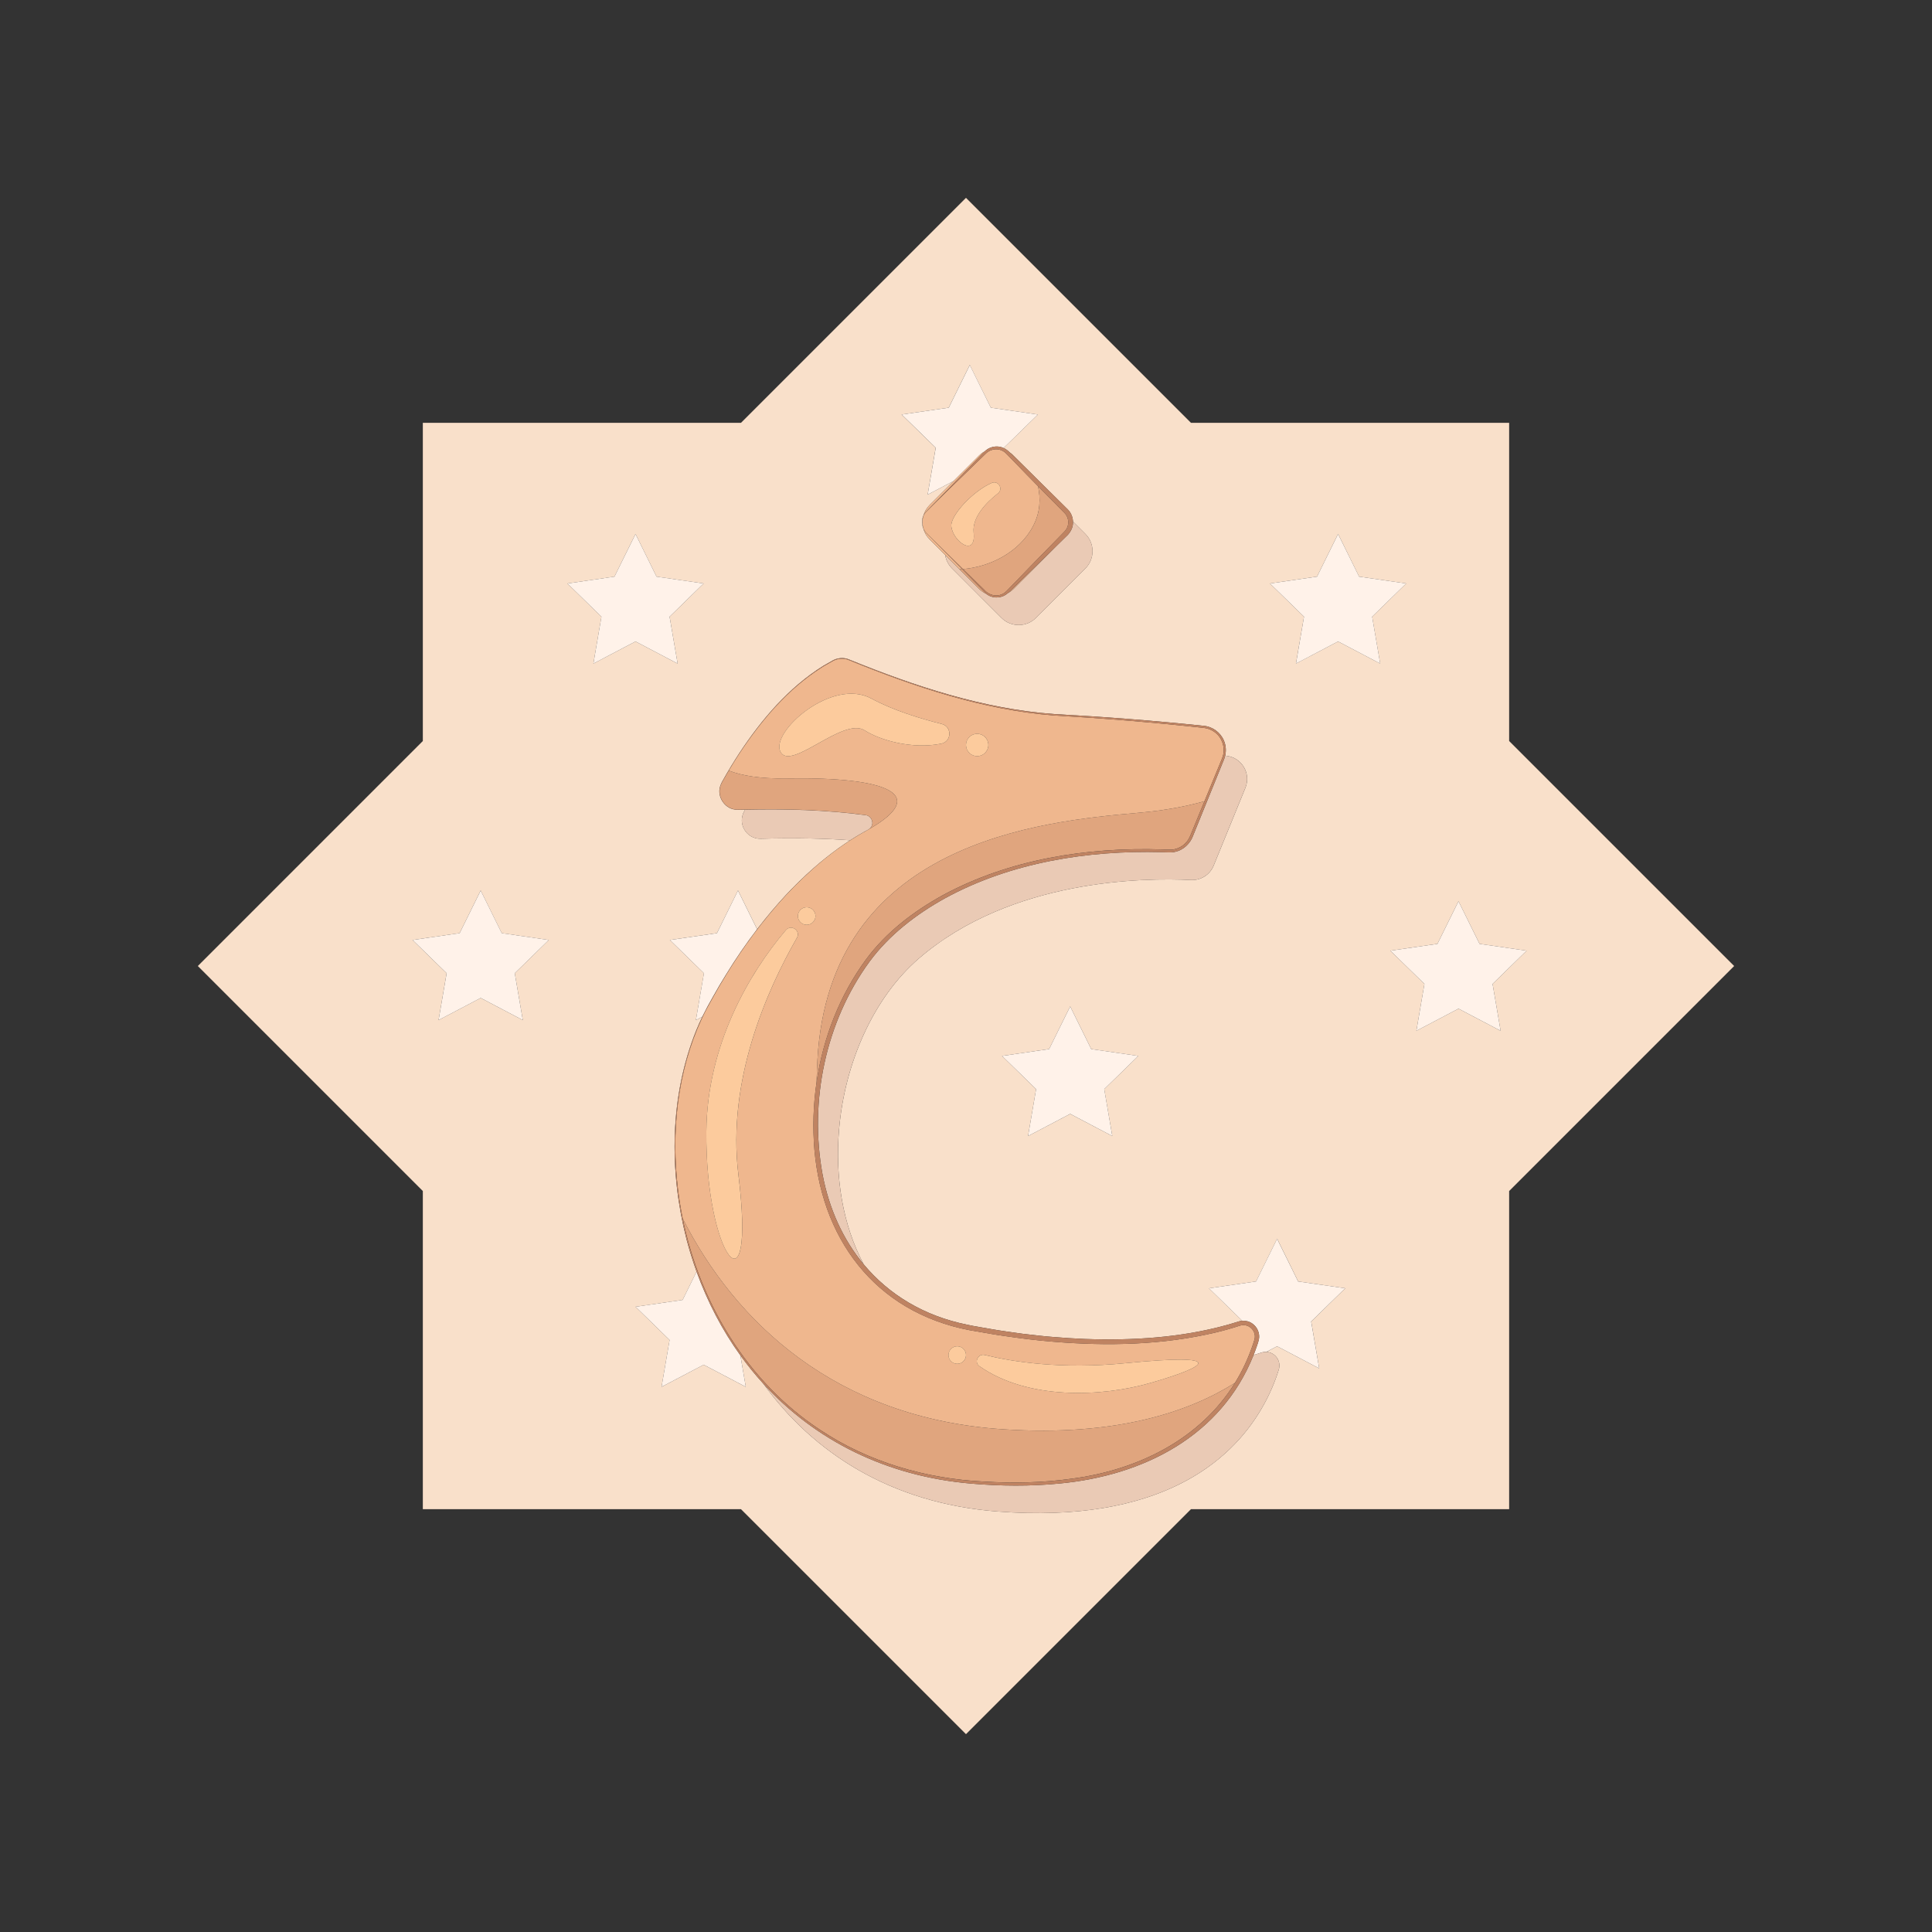
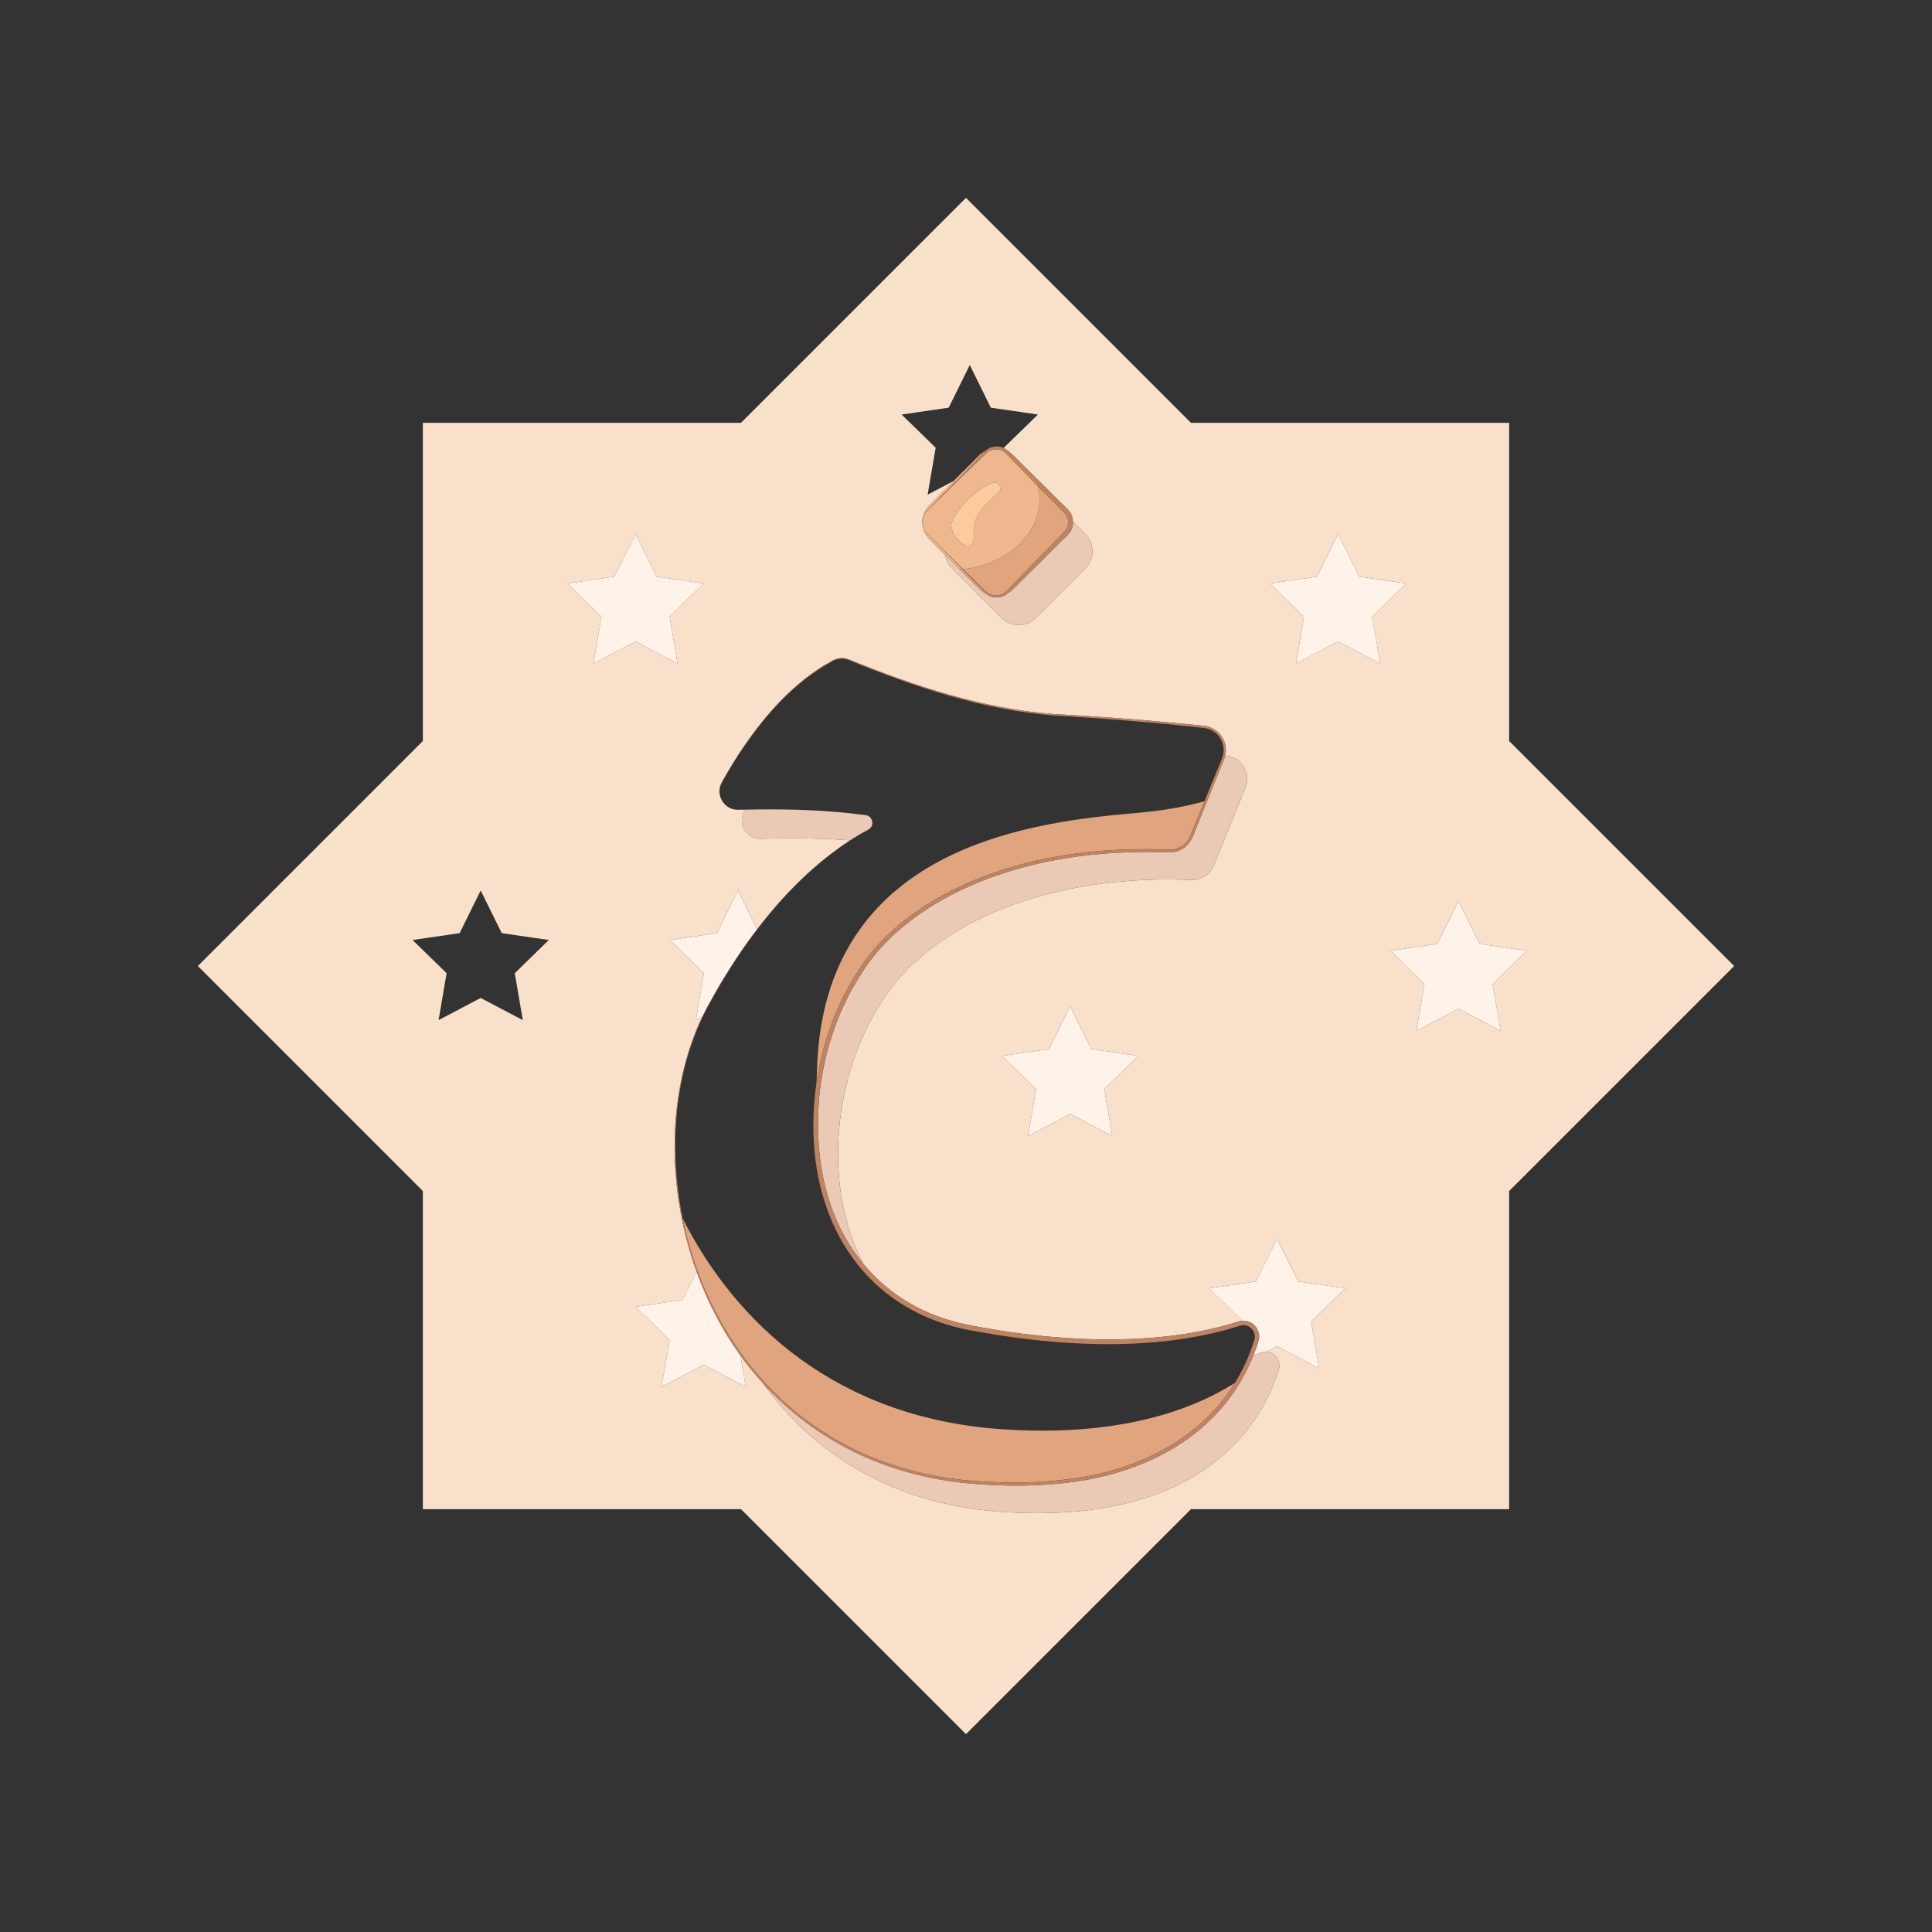
<svg xmlns="http://www.w3.org/2000/svg" width="104" height="104" viewBox="0 0 104 104" fill="none">
  <rect x="0" y="0" width="104" height="104" fill="#333333" stroke="none" />
  <path d="M49.696 27.804C49.62 28.002 49.621 28.227 49.698 28.424C49.648 28.221 49.647 28.008 49.696 27.804Z" fill="#F9E0CA" />
  <path d="M81.238 22.761H64.111L51.999 10.65L39.887 22.761H22.761V39.889L10.649 52.001L22.761 64.113V81.239H39.887L51.999 93.35L64.111 81.239H81.238V64.113L93.35 52.001L81.238 39.889V22.761ZM51.069 21.946L52.203 19.648L53.337 21.946L55.872 22.314L54.037 24.102L54.041 24.125C54.155 24.18 54.259 24.259 54.347 24.348C54.423 24.397 54.495 24.455 54.561 24.522L55.736 25.697L55.965 25.925C56.483 26.435 57.114 27.057 57.477 27.421C57.651 27.593 57.751 27.833 57.759 28.075L58.426 28.742C58.938 29.253 58.938 30.087 58.426 30.599L55.765 33.261C55.254 33.772 54.419 33.772 53.908 33.261L52.853 32.206L51.248 30.598C51.043 30.395 50.92 30.139 50.878 29.873L50.044 29.038C49.873 28.868 49.76 28.663 49.703 28.447C49.609 28.227 49.609 27.969 49.709 27.752C49.768 27.543 49.88 27.345 50.045 27.181L51.334 25.891L49.935 26.627L50.368 24.102L48.533 22.314L51.069 21.946ZM28.143 54.913L25.875 53.721L23.608 54.913L24.041 52.388L22.207 50.6L24.742 50.232L25.875 47.935L27.009 50.232L29.544 50.6L27.71 52.388L28.143 54.913ZM30.541 31.409L33.076 31.041L34.21 28.744L35.343 31.041L37.878 31.409L36.044 33.197L36.477 35.722L34.21 34.53L31.942 35.722L32.376 33.197L30.541 31.409ZM71.013 73.662L68.746 72.47L68.17 72.773C68.627 72.795 68.986 73.248 68.836 73.73C68.649 74.336 68.351 75.083 67.883 75.873C66.223 78.684 62.412 82.028 53.709 81.365C47.933 80.927 43.747 78.175 41.084 74.477C40.647 73.998 40.237 73.492 39.855 72.96L40.146 74.657L37.879 73.465L35.611 74.657L36.045 72.132L34.21 70.344L36.745 69.976L37.497 68.452C37.293 67.888 37.112 67.307 36.956 66.711C36.008 63.025 36.051 59.004 37.485 55.449C37.585 55.206 37.693 54.967 37.807 54.73L37.46 54.913L37.893 52.388L36.058 50.6L38.593 50.231L39.727 47.934L40.756 50.019C41.245 49.381 41.762 48.765 42.305 48.178C42.48 47.992 42.658 47.809 42.839 47.629C42.889 47.579 42.939 47.53 42.989 47.481C43.002 47.468 43.015 47.455 43.028 47.442C44.047 46.447 44.986 45.734 45.764 45.232C44.511 45.143 42.909 45.092 40.951 45.15C40.188 45.171 39.688 44.352 40.055 43.683C40.074 43.65 40.092 43.617 40.111 43.584C40.032 43.585 39.954 43.587 39.876 43.589C39.764 43.59 39.649 43.598 39.539 43.574C38.997 43.492 38.618 42.903 38.752 42.374C38.757 42.356 38.764 42.337 38.77 42.319C38.772 42.312 38.775 42.305 38.777 42.298C38.78 42.288 38.783 42.278 38.787 42.268C38.797 42.239 38.809 42.211 38.822 42.182C38.852 42.115 38.886 42.05 38.924 41.989C39.196 41.499 39.49 41.019 39.795 40.548C40.998 38.727 42.449 37.012 44.314 35.846L44.461 35.762L44.754 35.595C45.04 35.408 45.419 35.367 45.731 35.511C49.251 36.942 52.935 38.16 56.745 38.438C59.435 38.583 62.126 38.791 64.806 39.072C65.273 39.114 65.707 39.431 65.884 39.866C65.994 40.122 66.015 40.41 65.952 40.68C65.972 40.682 65.993 40.684 66.012 40.686C66.844 40.775 67.358 41.637 67.04 42.41L66.119 44.667L65.333 46.592C65.132 47.086 64.641 47.398 64.111 47.371C61.631 47.246 54.437 47.298 49.457 51.6C47.021 53.705 45.467 57.226 45.165 60.826C44.951 63.352 45.352 65.916 46.492 68.058C47.852 69.691 49.74 70.839 52.062 71.308C52.446 71.396 52.99 71.475 53.382 71.548C53.887 71.64 54.533 71.722 55.042 71.796C55.556 71.852 56.198 71.936 56.712 71.971C57.225 72.016 57.874 72.056 58.387 72.077C60.949 72.169 63.55 72.011 66.029 71.328C66.246 71.272 66.455 71.201 66.671 71.136C66.736 71.115 66.804 71.103 66.874 71.099L65.079 69.349L67.614 68.981L68.748 66.683L69.881 68.981L72.416 69.349L70.582 71.137L71.013 73.662ZM59.875 61.154L57.608 59.962L55.34 61.154L55.773 58.629L53.939 56.841L56.474 56.472L57.608 54.175L58.741 56.472L61.276 56.841L59.441 58.629L59.875 61.154ZM72.029 34.53L69.761 35.721L70.195 33.197L68.36 31.409L70.895 31.04L72.029 28.743L73.162 31.04L75.697 31.409L73.863 33.197L74.296 35.721L72.029 34.53ZM82.18 51.176L80.346 52.965L80.779 55.489L78.511 54.297L76.244 55.489L76.677 52.965L74.843 51.176L77.378 50.808L78.511 48.511L79.645 50.808L82.18 51.176Z" fill="#F9E0CA" />
  <path d="M34.21 34.53L36.477 35.722L36.044 33.197L37.878 31.409L35.343 31.04L34.21 28.744L33.076 31.04L30.541 31.409L32.375 33.197L31.942 35.722L34.21 34.53Z" fill="#FFF2E9" />
-   <path d="M49.936 26.627L51.335 25.891L52.705 24.522C52.797 24.429 52.901 24.353 53.01 24.294C53.19 24.118 53.447 24.022 53.7 24.037C53.82 24.04 53.935 24.073 54.042 24.125L54.039 24.102L55.873 22.314L53.338 21.946L52.205 19.648L51.071 21.946L48.536 22.314L50.371 24.102L49.936 26.627Z" fill="#FFF2E9" />
-   <path d="M27.01 50.231L25.876 47.935L24.742 50.231L22.207 50.6L24.042 52.388L23.608 54.913L25.876 53.721L28.143 54.913L27.71 52.388L29.545 50.6L27.01 50.231Z" fill="#FFF2E9" />
  <path d="M36.745 69.975L34.21 70.344L36.044 72.132L35.611 74.656L37.879 73.465L40.146 74.656L39.855 72.96C38.885 71.613 38.092 70.101 37.496 68.451L36.745 69.975Z" fill="#FFF2E9" />
  <path d="M75.698 31.409L73.163 31.04L72.029 28.744L70.895 31.04L68.36 31.409L70.195 33.197L69.762 35.722L72.029 34.53L74.297 35.722L73.864 33.197L75.698 31.409Z" fill="#FFF2E9" />
  <path d="M78.511 48.511L77.378 50.808L74.843 51.176L76.677 52.965L76.244 55.489L78.511 54.297L80.779 55.489L80.346 52.965L82.18 51.176L79.645 50.808L78.511 48.511Z" fill="#FFF2E9" />
  <path d="M58.741 56.472L57.608 54.175L56.474 56.472L53.938 56.841L55.773 58.628L55.34 61.154L57.608 59.961L59.875 61.154L59.442 58.628L61.276 56.841L58.741 56.472Z" fill="#FFF2E9" />
  <path d="M39.071 52.48C39.586 51.636 40.15 50.811 40.755 50.02L39.726 47.935L38.593 50.232L36.058 50.6L37.892 52.388L37.459 54.913L37.806 54.73C37.986 54.36 38.181 53.998 38.387 53.642C38.573 53.3 38.862 52.815 39.071 52.48ZM69.879 68.981L68.746 66.684L67.612 68.981L65.077 69.349L66.872 71.099C67.063 71.086 67.26 71.135 67.414 71.248C67.684 71.432 67.831 71.778 67.767 72.1C67.718 72.324 67.625 72.542 67.551 72.759C67.528 72.82 67.504 72.882 67.48 72.942C67.63 72.897 67.769 72.854 67.899 72.81C67.991 72.78 68.082 72.768 68.17 72.772L68.746 72.47L71.013 73.662L70.58 71.137L72.415 69.349L69.879 68.981Z" fill="#FFF2E9" />
  <path d="M57.758 28.179C57.745 28.452 57.589 28.705 57.389 28.881C57.26 29.009 57.085 29.181 56.883 29.378L54.562 31.7C54.468 31.794 54.363 31.87 54.251 31.93C53.972 32.186 53.533 32.237 53.207 32.046C53.166 32.024 53.127 31.996 53.091 31.966C52.951 31.903 52.82 31.815 52.705 31.7L51.65 30.645L50.879 29.873C50.921 30.139 51.043 30.394 51.249 30.598L52.854 32.206L53.909 33.261C54.42 33.772 55.254 33.772 55.766 33.261L58.427 30.599C58.939 30.088 58.939 29.254 58.427 28.742L57.76 28.075C57.761 28.109 57.76 28.144 57.758 28.179ZM46.954 44.234C46.955 44.243 46.957 44.251 46.957 44.259C46.957 44.25 46.956 44.243 46.954 44.234ZM46.6 43.878C46.249 43.83 45.83 43.781 45.345 43.736C45.764 43.775 46.182 43.822 46.599 43.878C46.601 43.878 46.603 43.879 46.605 43.879C46.604 43.879 46.602 43.879 46.6 43.878Z" fill="#EACAB5" />
  <path d="M46.556 44.759C46.557 44.758 46.559 44.757 46.561 44.756C46.62 44.724 46.68 44.692 46.737 44.66C46.743 44.657 46.75 44.652 46.756 44.649C46.806 44.616 46.85 44.578 46.887 44.529C46.932 44.464 46.956 44.389 46.959 44.313C46.959 44.311 46.959 44.308 46.959 44.305C46.959 44.291 46.959 44.279 46.958 44.265C46.949 44.164 46.904 44.065 46.833 43.992C46.811 43.971 46.787 43.952 46.761 43.935C46.755 43.932 46.749 43.928 46.743 43.925C46.735 43.92 46.726 43.917 46.718 43.912C46.704 43.906 46.691 43.901 46.676 43.896C46.672 43.895 46.668 43.893 46.664 43.892C46.646 43.887 46.627 43.883 46.608 43.88C46.605 43.88 46.602 43.879 46.599 43.879C44.45 43.593 42.277 43.536 40.111 43.584C40.092 43.618 40.073 43.651 40.055 43.684C39.687 44.353 40.188 45.171 40.951 45.151C42.908 45.093 44.51 45.143 45.764 45.232C46.034 45.058 46.284 44.909 46.513 44.782C46.527 44.775 46.541 44.766 46.556 44.759ZM46.794 43.957C46.786 43.951 46.777 43.946 46.769 43.94C46.777 43.946 46.785 43.951 46.794 43.957Z" fill="#EACAB5" />
  <path d="M46.951 44.211C46.931 44.113 46.878 44.021 46.795 43.958C46.808 43.969 46.821 43.981 46.833 43.992C46.893 44.052 46.934 44.129 46.951 44.211ZM46.851 44.573C46.825 44.6 46.796 44.623 46.765 44.644C46.773 44.638 46.781 44.633 46.79 44.627C46.813 44.611 46.833 44.593 46.851 44.573ZM45.343 43.736C45.241 43.726 45.136 43.717 45.028 43.708C45.133 43.716 45.238 43.726 45.343 43.736ZM65.503 41.831C65.135 42.743 64.603 44.048 64.237 44.952C64.087 45.4 63.703 45.77 63.232 45.859C63.004 45.909 62.774 45.874 62.544 45.871C58.538 45.766 54.412 46.422 50.865 48.357C49.311 49.22 47.866 50.33 46.805 51.768C44.441 55.005 43.557 59.27 44.275 63.199C44.627 65.073 45.384 66.727 46.491 68.058C45.351 65.916 44.949 63.352 45.164 60.826C45.465 57.227 47.02 53.705 49.456 51.6C54.436 47.299 61.63 47.246 64.11 47.371C64.64 47.399 65.131 47.086 65.332 46.592L66.118 44.667L67.039 42.41C67.357 41.637 66.843 40.776 66.011 40.686C65.992 40.684 65.971 40.682 65.951 40.68C65.934 40.753 65.912 40.825 65.883 40.894C65.81 41.073 65.581 41.641 65.503 41.831ZM46.865 44.557C46.872 44.549 46.878 44.542 46.885 44.533C46.878 44.542 46.872 44.549 46.865 44.557ZM67.899 72.811C67.769 72.854 67.63 72.898 67.48 72.942C65.741 77.312 61.537 79.439 57.023 79.859C55.462 80.013 53.859 79.998 52.298 79.864C47.73 79.479 43.874 77.539 41.084 74.477C43.748 78.175 47.933 80.927 53.709 81.365C62.412 82.028 66.224 78.684 67.883 75.873C68.352 75.082 68.649 74.335 68.836 73.73C68.986 73.249 68.627 72.795 68.171 72.773C68.082 72.769 67.991 72.78 67.899 72.811Z" fill="#EACAB5" />
  <path d="M55.418 25.387C55.51 25.477 55.619 25.584 55.739 25.701C55.738 25.7 55.738 25.698 55.737 25.696L54.562 24.521C54.495 24.455 54.424 24.397 54.348 24.347C54.359 24.358 54.37 24.369 54.379 24.38L55.418 25.387ZM50.978 26.391L52.99 24.311C52.997 24.305 53.004 24.3 53.01 24.293C52.9 24.353 52.797 24.429 52.705 24.521L51.335 25.891L50.045 27.18C49.88 27.345 49.769 27.542 49.709 27.751C49.742 27.68 49.785 27.614 49.839 27.554C49.866 27.525 50.914 26.456 50.978 26.391ZM51.791 30.637C51.259 30.093 50.352 29.178 49.882 28.706C49.804 28.632 49.745 28.543 49.704 28.447C49.762 28.663 49.875 28.868 50.045 29.038L50.879 29.873L51.651 30.645C51.697 30.644 51.744 30.641 51.791 30.637Z" fill="#EFB78E" />
  <path d="M51.835 30.634C53.224 30.524 54.848 29.773 55.611 28.321C56.004 27.573 56.023 26.829 55.875 26.17C55.639 25.931 55.423 25.711 55.26 25.544L54.254 24.506C54.097 24.328 53.922 24.208 53.689 24.189C53.47 24.17 53.243 24.247 53.082 24.402L51.004 26.416C50.936 26.482 49.873 27.524 49.846 27.559C49.779 27.632 49.73 27.715 49.696 27.804C49.648 28.007 49.648 28.22 49.699 28.423C49.739 28.528 49.8 28.625 49.883 28.705C50.454 29.276 51.159 29.973 51.835 30.634ZM53.384 25.997C53.739 25.844 54.024 26.319 53.72 26.558C53.098 27.046 52.325 27.83 52.411 28.667C52.552 30.046 51.279 29.143 51.209 28.321C51.159 27.747 52.372 26.433 53.384 25.997Z" fill="#EFB78E" />
  <path d="M55.966 25.925L55.737 25.696C55.737 25.698 55.738 25.7 55.739 25.701C55.811 25.772 55.887 25.847 55.966 25.925ZM55.611 28.321C54.848 29.773 53.224 30.524 51.835 30.634C52.239 31.029 52.633 31.412 52.981 31.746C53.298 32.114 53.84 32.169 54.184 31.814C54.851 31.124 56.559 29.362 57.212 28.704C57.384 28.546 57.488 28.385 57.503 28.161C57.517 27.956 57.441 27.748 57.294 27.604C56.948 27.259 56.369 26.673 55.875 26.171C56.023 26.829 56.004 27.573 55.611 28.321ZM56.884 29.378C56.074 30.17 54.824 31.378 54.277 31.907C54.269 31.915 54.26 31.922 54.251 31.93C54.363 31.87 54.468 31.794 54.562 31.7L56.884 29.378ZM52.705 31.7C52.82 31.815 52.951 31.903 53.091 31.966C53.03 31.917 52.975 31.86 52.923 31.804L51.916 30.765C51.878 30.725 51.836 30.683 51.792 30.637C51.744 30.64 51.698 30.643 51.651 30.645L52.705 31.7Z" fill="#E0A57E" />
  <path d="M52.412 28.667C52.326 27.83 53.099 27.046 53.721 26.558C54.024 26.319 53.74 25.844 53.385 25.997C52.373 26.433 51.16 27.747 51.209 28.321C51.28 29.143 52.553 30.046 52.412 28.667Z" fill="#FCCB9D" />
  <path d="M42.839 47.629C42.889 47.58 42.938 47.53 42.989 47.481C42.939 47.53 42.889 47.579 42.839 47.629ZM46.56 44.756C46.559 44.757 46.557 44.758 46.555 44.759C46.622 44.723 46.693 44.69 46.756 44.649C46.75 44.652 46.743 44.657 46.737 44.66C46.68 44.692 46.62 44.724 46.56 44.756ZM46.479 44.802C46.49 44.795 46.501 44.789 46.513 44.782C46.284 44.909 46.034 45.058 45.764 45.232C44.985 45.735 44.048 46.447 43.028 47.443C44.069 46.429 45.212 45.516 46.479 44.802Z" fill="#EFB78E" />
-   <path d="M42.336 41.904C47.853 41.812 50.006 42.783 46.79 44.628C46.781 44.633 46.773 44.639 46.765 44.644C46.676 44.704 46.571 44.747 46.48 44.804C44.914 45.688 43.538 46.876 42.31 48.184C41.096 49.499 40.011 50.959 39.081 52.487C38.873 52.823 38.587 53.306 38.401 53.649C38.181 54.041 37.96 54.432 37.774 54.841C36.451 57.699 36.121 60.951 36.501 64.057C36.564 64.574 36.648 65.089 36.752 65.601C39.577 71.165 44.973 76.339 53.984 76.939C60.146 77.35 64.075 75.959 66.475 74.444C66.84 73.855 67.149 73.215 67.392 72.522C67.44 72.393 67.482 72.259 67.523 72.128C67.535 72.082 67.546 72.034 67.548 71.988C67.567 71.775 67.457 71.561 67.281 71.44C67.126 71.327 66.922 71.305 66.741 71.361C66.527 71.427 66.31 71.5 66.093 71.558C65.919 71.614 65.619 71.681 65.436 71.729C62.578 72.405 59.605 72.468 56.69 72.224C55.822 72.157 54.869 72.036 54.006 71.907C53.637 71.858 53.046 71.751 52.673 71.686C47.459 70.9 44.298 67.055 43.841 61.9C43.739 60.685 43.778 59.453 43.958 58.242C43.964 57.878 43.98 57.486 44.002 57.065C44.649 45.325 56.019 44.215 61.289 43.753C62.727 43.626 63.897 43.398 64.836 43.131L64.877 43.032C64.983 42.763 65.528 41.458 65.646 41.162L65.774 40.851C65.794 40.799 65.809 40.749 65.827 40.698C65.963 40.232 65.783 39.696 65.387 39.412C65.215 39.284 65.009 39.202 64.794 39.181C62.117 38.889 59.429 38.668 56.74 38.512C52.924 38.216 49.242 36.98 45.719 35.54C45.413 35.4 45.047 35.437 44.766 35.62C44.663 35.68 44.425 35.811 44.327 35.869L44.186 35.961C42.384 37.112 40.976 38.786 39.803 40.555C39.605 40.859 39.413 41.168 39.227 41.481C39.931 41.754 40.928 41.927 42.336 41.904ZM60.594 73.38C66.187 72.826 64.985 73.565 61.935 74.443C59.306 75.2 55.339 75.373 52.725 73.545C52.419 73.33 52.645 72.849 53.008 72.938C54.511 73.307 57.138 73.723 60.594 73.38ZM52 72.943C52 73.204 51.789 73.415 51.528 73.415C51.268 73.415 51.057 73.204 51.057 72.943C51.057 72.683 51.268 72.471 51.528 72.471C51.789 72.471 52 72.683 52 72.943ZM38.023 60.902C38.066 56.262 40.322 52.398 42.3 50.071C42.589 49.731 43.12 50.099 42.898 50.485C41.274 53.317 39.127 58.165 39.749 63.227C40.719 71.13 37.961 67.606 38.023 60.902ZM43.425 49.784C43.163 49.784 42.951 49.572 42.951 49.311C42.951 49.049 43.163 48.837 43.425 48.837C43.686 48.837 43.898 49.049 43.898 49.311C43.898 49.572 43.686 49.784 43.425 49.784ZM52.602 40.704C52.27 40.704 52 40.435 52 40.102C52 39.769 52.269 39.5 52.602 39.5C52.934 39.5 53.204 39.769 53.204 40.102C53.204 40.435 52.934 40.704 52.602 40.704ZM46.913 37.605C48.079 38.239 49.578 38.692 50.695 38.971C51.257 39.112 51.238 39.918 50.669 40.032C49.114 40.345 47.386 39.854 46.543 39.315C45.388 38.576 42.568 41.534 42.013 40.471C41.459 39.407 44.786 36.449 46.913 37.605Z" fill="#EFB78E" />
  <path d="M38.787 42.269C38.798 42.24 38.809 42.212 38.822 42.183C38.809 42.212 38.797 42.24 38.787 42.269ZM46.761 43.935C46.755 43.932 46.749 43.928 46.743 43.925C46.749 43.928 46.755 43.932 46.761 43.935ZM46.718 43.912C46.705 43.906 46.691 43.901 46.677 43.896C46.691 43.901 46.705 43.907 46.718 43.912ZM46.959 44.313C46.956 44.389 46.932 44.464 46.888 44.529C46.889 44.526 46.892 44.525 46.893 44.522C46.907 44.502 46.918 44.48 46.928 44.458C46.94 44.43 46.949 44.402 46.954 44.374C46.957 44.353 46.958 44.333 46.959 44.313ZM46.664 43.892C46.646 43.887 46.628 43.883 46.608 43.88C46.628 43.883 46.646 43.887 46.664 43.892Z" fill="#E0A57E" />
-   <path d="M46.606 43.879C46.649 43.884 46.69 43.897 46.727 43.916C46.729 43.917 46.73 43.917 46.732 43.918C46.745 43.925 46.757 43.932 46.769 43.94C46.778 43.945 46.786 43.95 46.794 43.957C46.794 43.957 46.794 43.957 46.795 43.958C46.878 44.021 46.931 44.113 46.951 44.211C46.953 44.219 46.953 44.226 46.955 44.234C46.956 44.242 46.957 44.25 46.958 44.259C46.961 44.297 46.96 44.335 46.953 44.373C46.948 44.402 46.94 44.43 46.928 44.457C46.918 44.479 46.908 44.501 46.894 44.521C46.891 44.526 46.888 44.529 46.884 44.533C46.879 44.541 46.871 44.549 46.865 44.557C46.86 44.562 46.856 44.568 46.851 44.573C46.832 44.592 46.813 44.611 46.79 44.627C50.005 42.783 47.853 41.812 42.335 41.903C40.927 41.926 39.931 41.753 39.227 41.48C39.127 41.65 39.027 41.821 38.931 41.994C38.859 42.112 38.796 42.241 38.76 42.375C38.629 42.905 38.999 43.481 39.54 43.568C39.65 43.592 39.764 43.584 39.875 43.582C41.593 43.54 43.316 43.561 45.028 43.706C45.136 43.715 45.241 43.725 45.343 43.734C45.343 43.734 45.344 43.734 45.345 43.734C45.83 43.779 46.249 43.829 46.6 43.877C46.602 43.879 46.604 43.879 46.606 43.879Z" fill="#E0A57E" />
  <path d="M46.959 44.305C46.959 44.291 46.959 44.279 46.958 44.265C46.959 44.279 46.959 44.291 46.959 44.305ZM53.984 76.939C44.974 76.338 39.578 71.164 36.753 65.601C37.68 70.136 40.235 74.393 44.131 76.958C46.739 78.706 49.858 79.605 52.981 79.754C54.533 79.848 56.129 79.818 57.669 79.601C61.264 79.137 64.606 77.462 66.475 74.444C64.075 75.957 60.146 77.35 53.984 76.939ZM44.002 57.065C43.979 57.486 43.964 57.877 43.958 58.242C44.31 55.865 45.201 53.568 46.627 51.634C47.708 50.174 49.186 49.05 50.768 48.18C54.352 46.245 58.513 45.6 62.549 45.724C62.767 45.727 62.989 45.762 63.204 45.718C63.515 45.657 63.799 45.462 63.968 45.192C64.025 45.102 64.065 45.007 64.108 44.9L64.364 44.278L64.836 43.13C63.896 43.397 62.727 43.626 61.289 43.752C56.018 44.214 44.649 45.325 44.002 57.065Z" fill="#E0A57E" />
-   <path d="M46.542 39.315C47.385 39.854 49.113 40.345 50.668 40.032C51.236 39.918 51.255 39.112 50.693 38.971C49.577 38.692 48.077 38.239 46.911 37.605C44.785 36.449 41.457 39.408 42.012 40.471C42.567 41.533 45.386 38.576 46.542 39.315ZM52.601 39.5C52.269 39.5 51.999 39.77 51.999 40.102C51.999 40.435 52.269 40.705 52.601 40.705C52.934 40.705 53.203 40.435 53.203 40.102C53.203 39.77 52.934 39.5 52.601 39.5ZM39.747 63.227C39.126 58.165 41.273 53.316 42.897 50.485C43.119 50.098 42.588 49.731 42.299 50.07C40.321 52.398 38.064 56.262 38.022 60.901C37.96 67.606 40.718 71.13 39.747 63.227ZM43.898 49.311C43.898 49.049 43.685 48.837 43.424 48.837C43.162 48.837 42.95 49.049 42.95 49.311C42.95 49.572 43.162 49.784 43.424 49.784C43.685 49.784 43.898 49.572 43.898 49.311ZM52.724 73.545C55.339 75.374 59.306 75.2 61.934 74.443C64.985 73.565 66.186 72.826 60.593 73.38C57.137 73.723 54.51 73.306 53.007 72.939C52.644 72.85 52.418 73.33 52.724 73.545ZM51.056 72.943C51.056 73.204 51.267 73.415 51.528 73.415C51.788 73.415 52 73.204 52 72.943C52 72.683 51.788 72.471 51.528 72.471C51.267 72.471 51.056 72.683 51.056 72.943Z" fill="#FCCB9D" />
  <path d="M52.297 79.864C53.859 79.998 55.461 80.013 57.022 79.859C61.536 79.439 65.741 77.312 67.48 72.942C67.504 72.882 67.527 72.821 67.551 72.759C67.625 72.543 67.718 72.325 67.767 72.1C67.831 71.779 67.684 71.433 67.413 71.249C67.259 71.135 67.062 71.087 66.872 71.1C66.802 71.104 66.734 71.116 66.668 71.137C66.453 71.203 66.243 71.273 66.027 71.329C63.547 72.012 60.947 72.17 58.385 72.078C57.871 72.057 57.222 72.017 56.71 71.972C56.196 71.937 55.553 71.853 55.04 71.797C54.531 71.723 53.886 71.641 53.379 71.549C52.988 71.475 52.443 71.397 52.059 71.309C49.738 70.84 47.849 69.692 46.49 68.059C45.383 66.728 44.626 65.074 44.273 63.2C43.556 59.271 44.439 55.006 46.804 51.769C47.864 50.331 49.31 49.22 50.864 48.358C54.41 46.423 58.537 45.767 62.543 45.872C62.773 45.875 63.003 45.91 63.231 45.86C63.702 45.771 64.086 45.401 64.235 44.953C64.601 44.049 65.133 42.743 65.502 41.832C65.58 41.642 65.809 41.074 65.882 40.896C65.911 40.827 65.934 40.755 65.951 40.682C66.014 40.412 65.992 40.124 65.883 39.868C65.705 39.432 65.272 39.115 64.804 39.073C62.124 38.793 59.434 38.584 56.743 38.439C52.933 38.162 49.249 36.944 45.73 35.513C45.416 35.369 45.038 35.41 44.752 35.597L44.459 35.764L44.312 35.847C42.447 37.013 40.996 38.729 39.794 40.55C39.488 41.021 39.195 41.5 38.922 41.991C38.885 42.052 38.85 42.117 38.82 42.184C38.808 42.212 38.796 42.241 38.785 42.269C38.782 42.279 38.779 42.289 38.775 42.299C38.772 42.306 38.77 42.313 38.768 42.32C38.762 42.338 38.755 42.357 38.75 42.375C38.616 42.904 38.995 43.493 39.537 43.576C39.647 43.6 39.762 43.591 39.874 43.591C39.952 43.589 40.031 43.587 40.109 43.585C42.275 43.538 44.448 43.594 46.597 43.88C46.18 43.824 45.762 43.777 45.343 43.737C45.343 43.737 45.342 43.737 45.341 43.737C45.236 43.727 45.131 43.718 45.026 43.71C43.314 43.564 41.591 43.543 39.874 43.585C39.763 43.586 39.648 43.595 39.539 43.571C38.997 43.484 38.627 42.908 38.758 42.378C38.794 42.244 38.857 42.115 38.929 41.997C39.026 41.824 39.125 41.654 39.226 41.483C39.411 41.17 39.603 40.862 39.802 40.557C40.975 38.788 42.382 37.114 44.185 35.963L44.325 35.871C44.424 35.813 44.661 35.682 44.764 35.622C45.045 35.438 45.412 35.402 45.718 35.542C49.24 36.982 52.923 38.218 56.739 38.514C59.427 38.671 62.115 38.891 64.793 39.183C65.008 39.204 65.214 39.286 65.386 39.414C65.781 39.698 65.961 40.234 65.826 40.7C65.808 40.751 65.793 40.801 65.772 40.853L65.644 41.164C65.526 41.46 64.981 42.765 64.876 43.034L64.835 43.133L64.363 44.28L64.107 44.903C64.064 45.01 64.024 45.105 63.966 45.195C63.798 45.464 63.514 45.659 63.203 45.721C62.988 45.765 62.766 45.729 62.548 45.726C58.512 45.602 54.351 46.247 50.767 48.183C49.184 49.052 47.706 50.176 46.626 51.637C45.199 53.571 44.308 55.868 43.956 58.244C43.777 59.455 43.737 60.688 43.839 61.902C44.296 67.057 47.457 70.902 52.672 71.688C53.044 71.753 53.636 71.86 54.005 71.909C54.867 72.038 55.821 72.158 56.688 72.226C59.604 72.469 62.578 72.407 65.435 71.731C65.617 71.684 65.918 71.617 66.091 71.56C66.309 71.502 66.526 71.429 66.74 71.363C66.921 71.307 67.125 71.329 67.28 71.442C67.456 71.563 67.565 71.777 67.547 71.99C67.545 72.036 67.534 72.085 67.522 72.13C67.481 72.261 67.439 72.395 67.391 72.524C67.148 73.216 66.838 73.857 66.474 74.446C64.605 77.465 61.263 79.139 57.668 79.603C56.127 79.82 54.532 79.85 52.98 79.757C49.857 79.607 46.738 78.708 44.13 76.96C40.234 74.395 37.678 70.139 36.752 65.603C36.647 65.091 36.563 64.576 36.5 64.059C36.12 60.953 36.45 57.7 37.773 54.843C37.959 54.434 38.18 54.043 38.4 53.651C38.585 53.307 38.872 52.824 39.08 52.488C40.01 50.961 41.095 49.5 42.309 48.185C43.536 46.878 44.913 45.69 46.479 44.805C46.57 44.749 46.675 44.706 46.764 44.646C46.795 44.625 46.824 44.602 46.85 44.575C46.855 44.57 46.859 44.565 46.864 44.559C46.871 44.551 46.878 44.544 46.884 44.535C46.887 44.531 46.891 44.528 46.893 44.524C46.907 44.503 46.918 44.482 46.927 44.46C46.918 44.482 46.907 44.503 46.893 44.524C46.891 44.527 46.889 44.529 46.887 44.531C46.851 44.58 46.806 44.618 46.756 44.651C46.693 44.692 46.623 44.725 46.555 44.761C46.541 44.769 46.527 44.777 46.513 44.785C46.501 44.791 46.49 44.798 46.479 44.805C45.212 45.519 44.069 46.431 43.028 47.445C43.015 47.458 43.002 47.471 42.989 47.484C42.939 47.533 42.889 47.583 42.839 47.632C42.658 47.812 42.48 47.996 42.305 48.182C41.762 48.768 41.245 49.384 40.756 50.022C40.149 50.813 39.587 51.638 39.071 52.483C38.862 52.817 38.574 53.303 38.388 53.644C38.182 54 37.986 54.362 37.807 54.733C37.693 54.969 37.585 55.208 37.485 55.452C36.051 59.007 36.008 63.028 36.956 66.714C37.113 67.309 37.294 67.89 37.497 68.454C38.093 70.104 38.886 71.616 39.856 72.963C40.238 73.495 40.648 74.001 41.084 74.479C43.873 77.538 47.729 79.479 52.297 79.864Z" fill="#BF8362" />
  <path d="M46.927 44.458C46.939 44.43 46.948 44.402 46.953 44.374C46.948 44.402 46.939 44.43 46.927 44.458ZM46.664 43.892C46.668 43.893 46.672 43.895 46.676 43.896C46.69 43.901 46.704 43.906 46.718 43.912C46.726 43.917 46.734 43.92 46.743 43.925C46.749 43.928 46.755 43.932 46.76 43.935C46.787 43.952 46.811 43.971 46.833 43.992C46.821 43.98 46.808 43.969 46.794 43.958C46.794 43.958 46.794 43.958 46.793 43.957C46.785 43.951 46.776 43.946 46.768 43.94C46.756 43.932 46.744 43.925 46.731 43.919C46.73 43.918 46.728 43.917 46.726 43.916C46.689 43.898 46.649 43.885 46.605 43.88C46.603 43.88 46.601 43.879 46.599 43.879C46.602 43.879 46.605 43.88 46.608 43.88C46.628 43.883 46.646 43.887 46.664 43.892ZM46.953 44.373C46.96 44.335 46.961 44.297 46.957 44.259C46.956 44.25 46.955 44.242 46.954 44.234C46.953 44.226 46.952 44.219 46.951 44.211C46.934 44.129 46.893 44.051 46.833 43.992C46.904 44.064 46.949 44.163 46.958 44.264C46.959 44.278 46.959 44.291 46.959 44.304C46.959 44.307 46.959 44.31 46.959 44.313C46.958 44.333 46.956 44.353 46.953 44.373ZM53.01 24.293C53.004 24.3 52.997 24.305 52.99 24.311L50.978 26.391C50.913 26.456 49.865 27.525 49.839 27.554C49.785 27.614 49.742 27.68 49.71 27.751C49.611 27.968 49.611 28.227 49.704 28.446C49.745 28.543 49.805 28.632 49.882 28.706C49.8 28.625 49.738 28.528 49.698 28.424C49.621 28.227 49.619 28.002 49.695 27.804C49.73 27.715 49.779 27.632 49.845 27.56C49.872 27.525 50.935 26.483 51.003 26.416L53.081 24.403C53.242 24.247 53.469 24.17 53.688 24.19C53.922 24.208 54.096 24.328 54.253 24.506L55.26 25.545C55.422 25.711 55.639 25.931 55.874 26.171C56.368 26.673 56.947 27.259 57.293 27.604C57.439 27.748 57.516 27.956 57.502 28.161C57.487 28.385 57.382 28.545 57.211 28.704C56.557 29.362 54.85 31.125 54.183 31.814C53.839 32.169 53.296 32.114 52.98 31.746C52.632 31.412 52.239 31.029 51.834 30.634C51.158 29.973 50.452 29.276 49.881 28.706C50.351 29.178 51.258 30.093 51.79 30.637C51.834 30.683 51.876 30.725 51.915 30.765L52.921 31.804C52.973 31.859 53.028 31.917 53.09 31.966C53.126 31.996 53.165 32.023 53.206 32.046C53.532 32.237 53.971 32.186 54.25 31.93C54.259 31.922 54.268 31.915 54.276 31.907C54.822 31.379 56.072 30.17 56.883 29.378C57.084 29.181 57.259 29.009 57.389 28.881C57.588 28.706 57.744 28.452 57.757 28.179C57.76 28.144 57.761 28.109 57.759 28.074C57.752 27.832 57.651 27.592 57.478 27.42C57.114 27.057 56.484 26.434 55.965 25.924C55.887 25.847 55.811 25.772 55.739 25.701C55.62 25.584 55.51 25.477 55.418 25.387L54.379 24.38C54.369 24.369 54.359 24.358 54.348 24.347C54.26 24.258 54.156 24.18 54.042 24.124C53.935 24.072 53.82 24.04 53.7 24.037C53.446 24.022 53.19 24.118 53.01 24.293Z" fill="#BF8362" />
</svg>